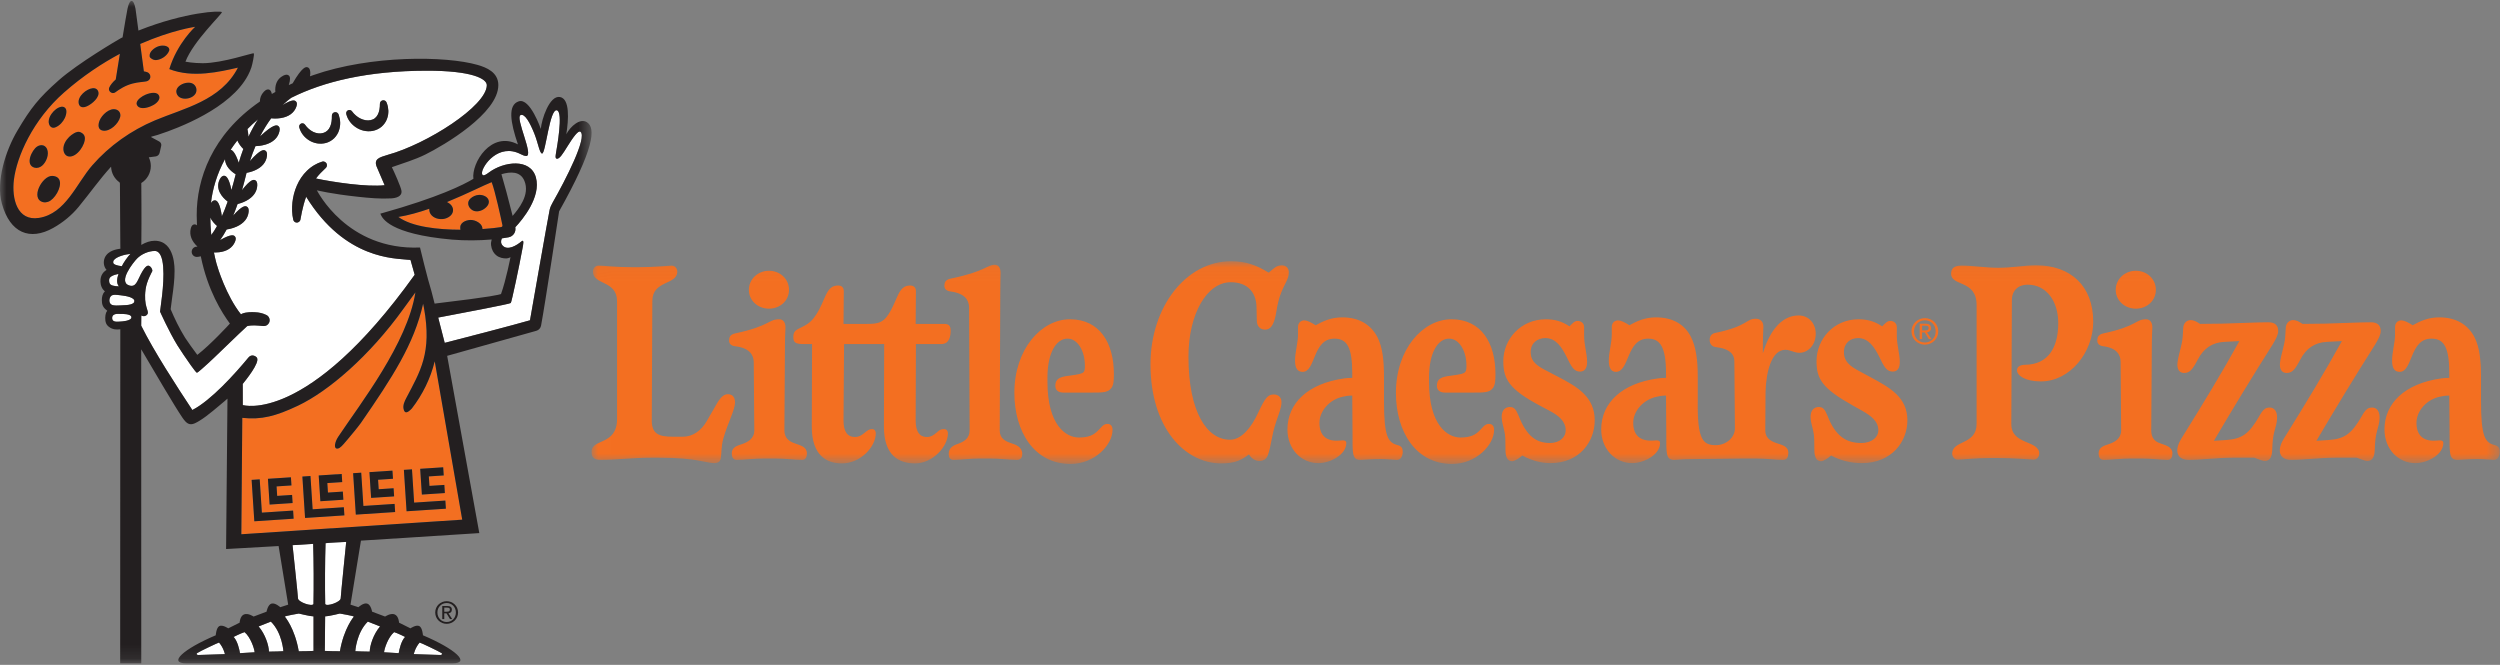
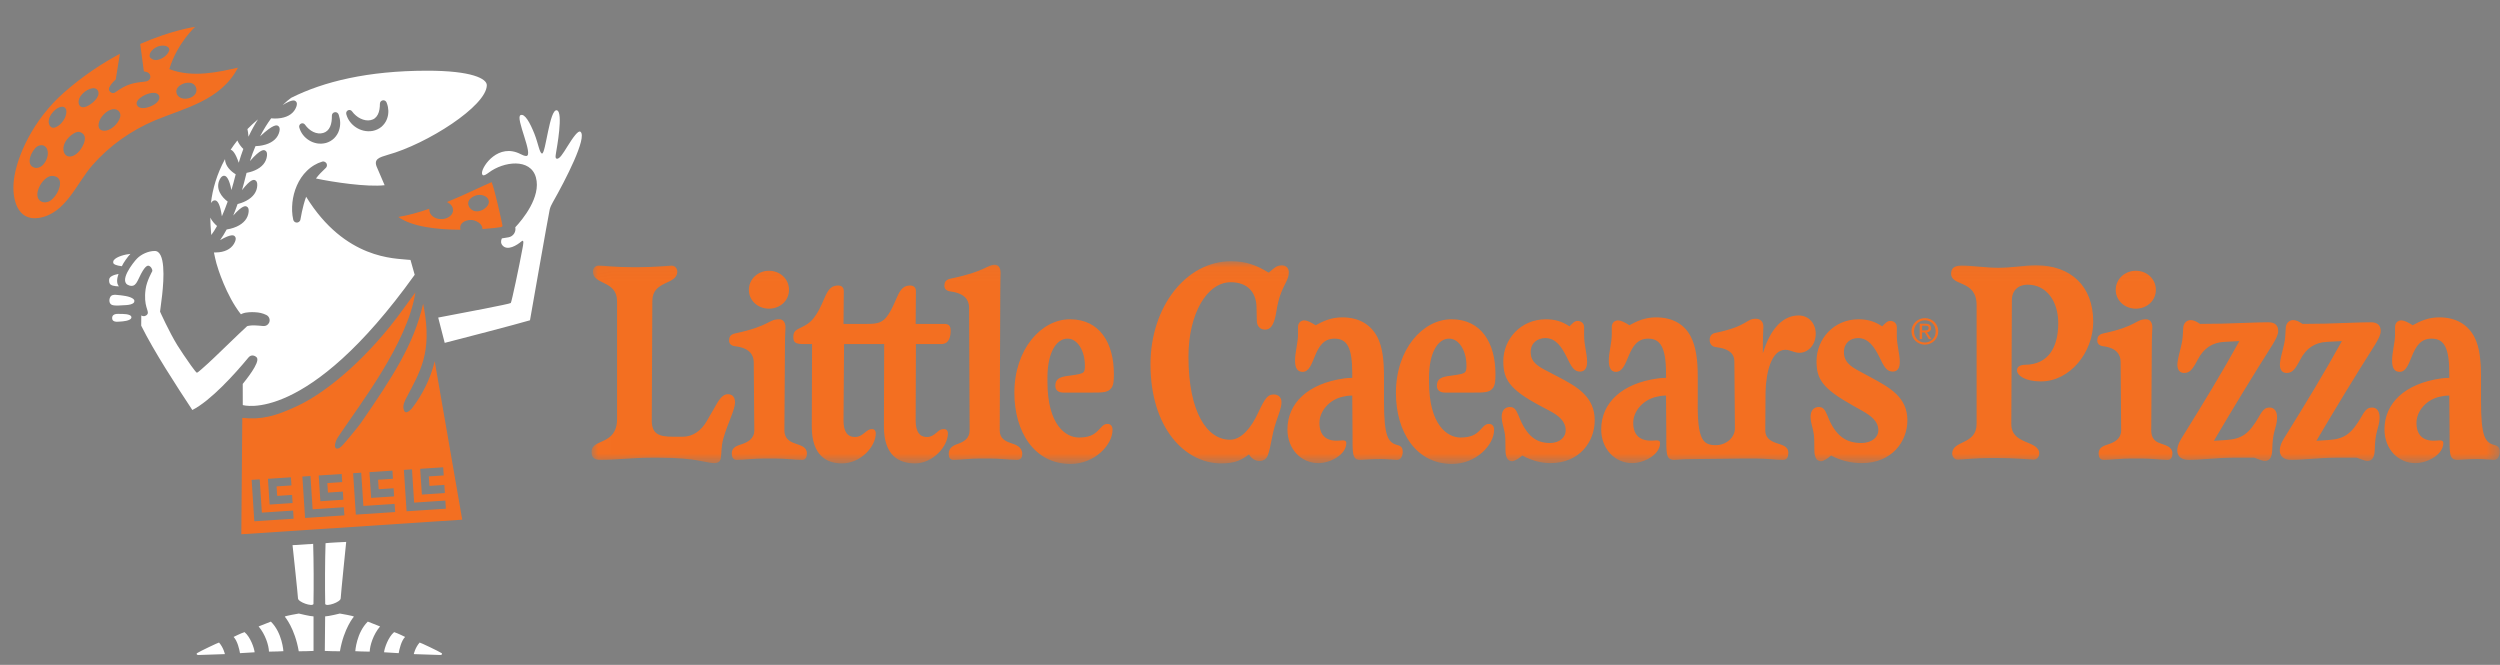
<svg xmlns="http://www.w3.org/2000/svg" xmlns:xlink="http://www.w3.org/1999/xlink" width="188px" height="50px" viewBox="0 0 188 50" version="1.1">
  <rect x="0" y="0" width="188" height="50" fill="#808080" stroke="none" />
  <title>Group 13</title>
  <desc>Created with Sketch.</desc>
  <defs>
-     <polygon id="path-1" points="1.0102766e-05 0.047 44.486 0.047 44.486 49.862 1.0102766e-05 49.862" />
    <polygon id="path-3" points="0.009 0.036 143.502 0.036 143.502 15.281 0.009 15.281" />
  </defs>
  <g id="Page-1" stroke="none" strokeWidth="1" fill="none" fill-rule="evenodd">
    <g id="Artboard" transform="translate(-322, -40)">
      <g id="Group-13" transform="translate(322, 40)">
        <path d="M17.892,5.087 C16.618,7.573 13.816,8.143 11.647,9.055 C9.868,9.803 8.229,10.958 6.944,12.428 C5.749,13.794 4.943,16.066 2.933,16.386 C1.285,16.648 0.874,14.934 1.045,13.526 C1.256,11.78 2.469,9.016 4.82,6.951 C6.246,5.698 7.689,4.755 9.015,4.047 C8.875,4.906 8.753,5.668 8.704,5.976 C8.473,6.177 8.303,6.393 8.221,6.574 C8.174,6.675 8.181,6.805 8.274,6.901 C8.387,7.017 8.556,7.025 8.647,6.958 C8.982,6.712 9.425,6.423 9.977,6.28 C10.402,6.171 10.85,6.156 11.009,6.118 C11.166,6.081 11.287,5.973 11.305,5.81 C11.321,5.655 11.245,5.492 11.067,5.428 C11,5.403 10.915,5.382 10.819,5.366 L10.544,3.306 C12.948,2.253 14.677,2.016 14.677,2.016 C14.677,2.016 13.332,3.234 12.732,5.195 C14.493,5.89 16.546,5.391 17.892,5.087 Z M3.937,13.228 C3.176,13.189 2.234,14.969 3.255,15.206 C3.374,15.233 3.499,15.213 3.615,15.176 C4.095,15.021 4.649,14.104 4.487,13.585 C4.424,13.386 4.256,13.245 3.937,13.228 Z M7.321,6.759 C7.242,6.657 7.102,6.62 6.974,6.633 C6.498,6.683 5.82,7.243 5.918,7.772 C5.937,7.872 5.988,7.971 6.075,8.022 C6.172,8.079 6.293,8.069 6.402,8.042 C6.721,7.962 7.387,7.478 7.409,7.037 C7.414,6.941 7.388,6.846 7.321,6.759 Z M3.261,10.939 C3.106,10.886 2.931,10.93 2.793,11.019 C2.389,11.282 1.862,12.396 2.589,12.608 C2.786,12.665 3.005,12.596 3.162,12.464 C3.48,12.197 3.715,11.61 3.538,11.207 C3.534,11.197 3.529,11.187 3.524,11.177 C3.468,11.068 3.375,10.978 3.261,10.939 Z M4.786,8.042 C4.731,8.021 4.669,8.021 4.611,8.03 C4.104,8.102 3.444,8.915 3.731,9.429 C3.784,9.525 3.879,9.6 3.988,9.609 C4.062,9.615 4.135,9.592 4.203,9.561 C4.498,9.431 4.737,9.162 4.875,8.874 C4.935,8.746 5.004,8.537 4.993,8.358 C4.985,8.218 4.929,8.097 4.786,8.042 Z M6.03,9.934 C5.772,9.827 5.368,10.134 5.204,10.296 C4.958,10.539 4.752,10.872 4.768,11.23 C4.778,11.48 4.911,11.731 5.172,11.767 C5.784,11.852 6.441,10.867 6.38,10.336 C6.361,10.173 6.262,10.029 6.03,9.934 Z M7.485,9.072 C7.37,9.365 7.342,9.755 7.732,9.822 C8.274,9.917 8.909,9.3 9.036,8.809 C9.097,8.571 8.999,8.327 8.745,8.24 C8.242,8.076 7.65,8.648 7.485,9.072 Z M12.225,3.431 C11.929,3.43 11.588,3.587 11.363,3.868 C11.248,4.016 11.215,4.229 11.288,4.327 C11.427,4.453 11.58,4.552 11.814,4.509 C12.121,4.461 12.464,4.262 12.657,3.948 C12.905,3.568 12.485,3.414 12.225,3.431 Z M10.74,7.225 C10.507,7.371 10.102,7.67 10.349,7.974 C10.589,8.269 11.191,8.081 11.461,7.934 C11.7,7.83 12.091,7.518 11.967,7.211 C11.937,7.137 11.889,7.083 11.828,7.047 C11.538,6.872 10.965,7.085 10.74,7.225 Z M14.46,6.273 C13.983,6.058 12.992,6.509 13.327,7.128 C13.416,7.293 13.587,7.379 13.765,7.409 C14.084,7.462 14.501,7.346 14.687,7.064 C14.82,6.864 14.796,6.605 14.657,6.428 C14.606,6.363 14.54,6.309 14.46,6.273 Z M36.509,14.773 C36.364,14.685 36.182,14.648 36.021,14.656 C35.78,14.667 35.547,14.772 35.371,14.937 C35.093,15.196 35.195,15.571 35.482,15.778 C35.725,15.954 36.055,15.907 36.305,15.774 C36.548,15.644 36.847,15.357 36.743,15.052 C36.702,14.93 36.616,14.838 36.509,14.773 Z M36.281,17.224 C36.286,17.083 36.223,16.947 36.121,16.843 C35.958,16.675 35.704,16.568 35.502,16.545 C35.173,16.509 34.654,16.667 34.613,17.054 C34.606,17.127 34.611,17.202 34.624,17.277 C32.915,17.27 30.973,17.061 29.958,16.314 C30.698,16.197 31.496,15.971 32.283,15.698 C32.273,15.834 32.303,15.973 32.379,16.092 C32.585,16.412 33.03,16.525 33.384,16.461 C33.666,16.409 33.987,16.222 34.057,15.923 C34.096,15.756 34.053,15.585 33.948,15.452 C33.863,15.343 33.742,15.256 33.615,15.193 C35.142,14.569 36.457,13.897 36.974,13.698 C37.235,14.386 37.678,16.419 37.782,16.934 C37.803,17.034 37.73,17.069 37.685,17.076 C37.418,17.122 36.914,17.182 36.281,17.224 Z M23.51,38.299 L23.347,35.796 L22.738,35.837 L22.941,38.95 L25.898,38.756 L25.858,38.145 L23.51,38.299 Z M22.004,37.829 L21.965,37.218 L20.844,37.292 L20.798,36.578 L21.918,36.504 L21.878,35.893 L20.149,36.006 L20.275,37.943 L22.004,37.829 Z M19.693,38.549 L19.53,36.047 L18.922,36.087 L19.125,39.201 L22.081,39.007 L22.042,38.395 L19.693,38.549 Z M25.821,37.579 L25.782,36.967 L24.661,37.041 L24.615,36.328 L25.735,36.254 L25.695,35.642 L23.966,35.756 L24.092,37.693 L25.821,37.579 Z M31.725,37.191 L33.455,37.078 L33.415,36.466 L32.294,36.54 L32.247,35.826 L33.368,35.753 L33.329,35.14 L31.599,35.254 L31.725,37.191 Z M30.981,35.295 L30.372,35.335 L30.574,38.449 L33.531,38.255 L33.491,37.643 L31.143,37.797 L30.981,35.295 Z M27.327,38.048 L27.164,35.546 L26.555,35.586 L26.757,38.699 L29.715,38.506 L29.674,37.894 L27.327,38.048 Z M29.638,37.329 L29.598,36.717 L28.478,36.79 L28.431,36.077 L29.551,36.003 L29.512,35.391 L27.783,35.505 L27.908,37.442 L29.638,37.329 Z M18.148,40.176 L18.22,31.424 C19.656,31.579 20.738,31.299 22.407,30.508 C24.709,29.417 27.784,26.774 30.333,23.228 L31.239,21.988 C30.635,25.823 27.111,30.334 25.459,32.808 C25.342,32.983 25.236,33.186 25.2,33.396 C25.183,33.498 25.17,33.676 25.289,33.724 C25.371,33.757 25.476,33.718 25.545,33.673 C25.654,33.601 25.744,33.501 25.831,33.404 C25.94,33.282 26.047,33.159 26.151,33.033 C26.492,32.616 26.829,32.228 27.147,31.794 C29.508,28.373 31.143,25.871 31.819,22.838 C31.84,22.941 31.86,23.045 31.88,23.147 C32.497,26.547 31.599,27.928 30.555,29.927 C30.422,30.18 30.286,30.474 30.349,30.753 C30.432,31.128 30.639,31.064 30.969,30.72 C31.78,29.672 32.373,28.463 32.691,27.17 L34.759,39.079 L18.148,40.176 Z" id="Fill-1" fill="#F36F21" />
        <path d="M26.055,8.633 C26.159,9.007 26.417,9.344 26.763,9.574 C27.108,9.804 27.556,9.93 28.027,9.844 C28.261,9.8 28.493,9.693 28.685,9.537 C28.872,9.373 29.018,9.171 29.096,8.958 C29.117,8.905 29.136,8.852 29.148,8.799 C29.162,8.746 29.178,8.693 29.183,8.641 C29.2,8.536 29.204,8.433 29.205,8.332 C29.196,8.131 29.161,7.942 29.092,7.766 L29.068,7.704 C29.03,7.608 28.936,7.54 28.827,7.54 C28.684,7.54 28.569,7.657 28.569,7.8 C28.569,8.1 28.528,8.393 28.41,8.617 C28.35,8.728 28.278,8.823 28.186,8.894 C28.095,8.965 27.986,9.009 27.868,9.035 C27.63,9.09 27.354,9.034 27.108,8.915 C26.984,8.856 26.867,8.777 26.761,8.685 C26.653,8.595 26.555,8.489 26.471,8.372 C26.414,8.291 26.309,8.251 26.208,8.279 C26.08,8.316 26.004,8.45 26.04,8.579 L26.055,8.633 Z M14.464,30.833 C13.287,29.049 11.584,26.438 10.619,24.492 L10.619,24.412 L10.625,23.721 C10.64,23.729 10.654,23.735 10.666,23.742 C10.82,23.818 11.009,23.763 11.095,23.611 C11.229,23.37 10.773,23.036 10.95,21.743 C11.037,21.11 11.44,20.425 11.451,20.393 C11.463,20.355 11.455,20.314 11.443,20.276 C11.424,20.217 11.397,20.163 11.361,20.113 C11.337,20.079 11.304,20.053 11.271,20.028 C11.151,19.936 10.973,19.902 10.604,20.597 C10.315,21.143 10.224,21.624 9.718,21.468 C8.849,21.2 10.024,19.733 10.305,19.443 C10.62,19.118 11.159,18.874 11.636,18.873 C12.451,18.871 12.33,20.957 12.195,22.171 C12.165,22.38 12.036,23.432 12.036,23.435 C12.036,23.435 12.706,24.932 13.333,25.957 C13.525,26.27 14.011,26.994 14.37,27.495 C14.596,27.809 14.775,28.035 14.807,28.028 C14.914,28.008 15.418,27.517 15.617,27.352 C15.871,27.141 18.094,24.963 18.584,24.527 C18.611,24.513 18.659,24.51 18.687,24.502 C18.73,24.494 18.778,24.486 18.829,24.481 C18.929,24.469 19.037,24.466 19.146,24.469 C19.363,24.475 19.559,24.498 19.759,24.514 L19.808,24.518 C19.981,24.532 20.152,24.441 20.233,24.275 C20.339,24.058 20.25,23.796 20.034,23.689 C19.744,23.546 19.478,23.495 19.182,23.48 C19.034,23.474 18.888,23.466 18.732,23.481 C18.654,23.487 18.563,23.494 18.481,23.51 C18.384,23.532 18.308,23.544 18.22,23.584 C18.183,23.6 18.15,23.618 18.117,23.635 C17.006,22.228 16.363,20.133 16.277,19.811 C16.205,19.537 16.142,19.262 16.087,18.984 C16.115,18.985 16.143,18.986 16.173,18.986 C16.267,18.986 16.369,18.981 16.474,18.97 C17.066,18.902 17.479,18.631 17.67,18.187 C17.756,17.986 17.746,17.841 17.64,17.753 C17.575,17.701 17.406,17.564 16.55,18.058 C16.711,17.834 16.877,17.569 17.045,17.257 C17.147,17.243 17.464,17.19 17.795,17.041 C18.338,16.796 18.65,16.411 18.698,15.93 C18.719,15.712 18.665,15.576 18.537,15.526 C18.458,15.495 18.247,15.412 17.538,16.209 C17.648,15.945 17.758,15.657 17.866,15.345 C18.009,15.31 18.26,15.237 18.516,15.1 C19.043,14.822 19.33,14.419 19.346,13.935 C19.354,13.716 19.292,13.584 19.162,13.542 C19.079,13.516 18.862,13.447 18.198,14.3 C18.302,13.939 18.405,13.553 18.506,13.138 C18.517,13.091 18.529,13.046 18.541,13 C18.69,12.972 18.921,12.918 19.16,12.814 C19.707,12.576 20.024,12.196 20.077,11.716 C20.101,11.498 20.05,11.361 19.923,11.31 C19.839,11.275 19.611,11.183 18.793,12.115 C18.923,11.711 19.064,11.336 19.212,10.99 C19.321,10.988 19.637,10.973 19.978,10.869 C20.547,10.695 20.905,10.354 21.013,9.883 C21.061,9.668 21.025,9.527 20.905,9.462 C20.821,9.415 20.589,9.288 19.554,10.261 C19.827,9.727 20.113,9.277 20.391,8.899 C20.455,8.906 20.554,8.913 20.676,8.913 C20.807,8.913 20.962,8.905 21.126,8.878 C21.713,8.781 22.113,8.49 22.281,8.037 C22.357,7.831 22.34,7.686 22.23,7.605 C22.165,7.557 22,7.437 21.251,7.904 C21.52,7.642 21.747,7.464 21.902,7.353 C24.344,6.131 27.655,5.326 32.07,5.317 C35.525,5.31 36.608,5.931 36.608,6.404 C36.608,7.962 32.103,10.835 29.159,11.644 C28.54,11.835 28.044,11.948 28.364,12.622 L28.924,13.928 C27.611,14.08 25.04,13.696 23.76,13.422 C23.967,13.143 24.214,12.897 24.487,12.64 L24.499,12.629 C24.573,12.558 24.606,12.449 24.575,12.344 C24.531,12.196 24.375,12.111 24.227,12.155 C24.016,12.218 23.811,12.308 23.619,12.425 C23.522,12.482 23.433,12.55 23.34,12.616 C23.254,12.688 23.163,12.758 23.085,12.839 C22.758,13.154 22.503,13.542 22.325,13.952 C22.145,14.361 22.036,14.793 21.989,15.226 C21.966,15.442 21.96,15.659 21.967,15.875 C21.978,16.093 21.999,16.299 22.053,16.527 C22.078,16.629 22.16,16.713 22.27,16.734 C22.419,16.762 22.563,16.664 22.592,16.514 L22.597,16.486 C22.631,16.312 22.664,16.114 22.704,15.931 C22.742,15.744 22.788,15.561 22.836,15.381 C22.891,15.181 22.952,14.985 23.021,14.795 C25.96,19.56 29.775,19.415 30.639,19.529 C30.648,19.53 30.766,19.538 30.869,19.547 L31.185,20.664 C23.088,31.965 18.257,30.46 18.257,30.46 L18.254,28.871 C18.453,28.621 19.552,27.284 19.325,26.907 C19.252,26.786 18.923,26.593 18.684,26.884 C17.645,28.146 15.835,30.136 14.464,30.833 Z M22.522,9.638 C22.632,10.002 22.889,10.336 23.243,10.553 C23.418,10.666 23.621,10.741 23.838,10.782 C24.055,10.819 24.288,10.809 24.516,10.75 C24.743,10.686 24.959,10.561 25.129,10.396 C25.295,10.226 25.422,10.028 25.488,9.822 C25.63,9.411 25.598,9.01 25.481,8.665 L25.462,8.609 C25.426,8.505 25.327,8.431 25.211,8.434 C25.068,8.436 24.954,8.555 24.957,8.7 C24.963,8.997 24.93,9.289 24.824,9.528 C24.718,9.766 24.536,9.937 24.303,9.998 C24.075,10.069 23.8,10.037 23.558,9.919 C23.436,9.861 23.322,9.783 23.218,9.69 C23.113,9.6 23.019,9.494 22.937,9.376 C22.879,9.292 22.771,9.25 22.668,9.282 C22.54,9.321 22.467,9.457 22.506,9.586 L22.522,9.638 Z M41.571,15.212 C41.473,15.385 41.379,15.572 41.335,15.768 C41.238,16.191 39.855,24.085 39.855,24.085 C39.855,24.085 38.573,24.465 33.442,25.784 L32.953,23.881 C34.735,23.542 38.338,22.864 38.412,22.786 C38.474,22.719 39.052,19.994 39.292,18.678 C39.335,18.438 39.447,17.952 39.211,18.154 C38.866,18.449 38.166,18.88 37.792,18.461 C37.646,18.298 37.659,18.098 37.74,17.926 C37.913,17.901 38.083,17.872 38.236,17.846 C38.593,17.783 38.821,17.444 38.75,17.089 C39.279,16.531 40.71,14.81 40.3,13.341 C39.891,11.879 37.884,12.13 36.753,12.981 C36.364,13.273 36.306,13.18 36.271,13.131 C36.244,13.093 36.245,13.022 36.247,12.978 C36.274,12.469 37.486,10.728 39.156,11.592 C39.269,11.651 39.443,11.731 39.571,11.73 C40.166,11.728 38.722,8.844 39.145,8.657 C39.467,8.514 39.86,9.243 40.185,10.054 C40.469,10.764 40.582,11.557 40.769,11.544 C41.038,11.525 41.33,8.172 41.875,8.294 C42.382,8.408 41.863,11.176 41.816,11.476 C41.768,11.777 41.752,11.892 41.854,11.929 C42.061,12.003 42.343,11.536 42.654,11.034 C43.111,10.298 43.489,9.778 43.653,9.909 C44.175,10.33 42.529,13.529 41.571,15.212 Z M24.481,40.848 C24.846,40.806 25.649,40.77 26.034,40.752 C26.034,40.752 25.62,44.81 25.62,44.996 C25.62,45.276 24.545,45.646 24.456,45.421 C24.431,44.114 24.438,42.155 24.481,40.848 Z M26.611,46.372 C26.611,46.372 25.862,47.232 25.563,48.975 C25.375,48.975 24.689,48.972 24.426,48.949 L24.451,46.352 C24.693,46.352 25.557,46.138 25.557,46.138 C25.557,46.138 26.624,46.32 26.611,46.372 Z M27.659,46.744 L28.582,47.108 C28.074,47.701 27.817,48.533 27.802,49.003 C27.507,49.01 26.718,48.969 26.718,48.969 C26.718,48.969 26.802,47.587 27.659,46.744 Z M29.637,47.535 C29.901,47.614 30.462,47.896 30.462,47.896 C30.168,48.204 30.033,48.823 29.982,49.118 L28.881,49.051 C28.907,48.75 29.192,47.911 29.637,47.535 Z M23.573,45.421 C23.484,45.646 22.409,45.276 22.409,44.996 C22.409,44.816 22.021,41.198 21.999,40.996 L23.55,40.899 C23.592,42.206 23.598,44.12 23.573,45.421 Z M23.578,48.949 C23.315,48.972 22.653,48.975 22.466,48.975 C22.167,47.232 21.418,46.372 21.418,46.372 C21.405,46.32 22.472,46.138 22.472,46.138 C22.472,46.138 23.336,46.352 23.578,46.352 L23.578,48.949 Z M20.227,49.003 C20.212,48.534 19.955,47.702 19.447,47.108 L20.37,46.745 C21.227,47.587 21.311,48.969 21.311,48.969 C21.311,48.969 20.522,49.01 20.227,49.003 Z M18.048,49.118 C17.996,48.823 17.861,48.205 17.567,47.897 C17.567,47.897 18.128,47.614 18.391,47.535 C18.837,47.911 19.122,48.751 19.148,49.052 L18.048,49.118 Z M10.106,22.63 C10.103,22.574 10.09,22.542 10.035,22.489 C9.98,22.438 9.889,22.388 9.788,22.351 C9.686,22.313 9.572,22.284 9.454,22.262 C9.395,22.251 9.336,22.242 9.273,22.233 L9.08,22.206 C8.954,22.189 8.83,22.175 8.717,22.171 C8.539,22.165 8.377,22.174 8.288,22.345 C8.186,22.537 8.195,22.841 8.428,22.933 C8.503,22.96 8.612,22.973 8.726,22.976 C8.843,22.98 8.967,22.973 9.096,22.965 L9.297,22.953 C9.366,22.95 9.426,22.948 9.485,22.944 C9.604,22.936 9.718,22.92 9.819,22.892 C9.918,22.865 10.002,22.823 10.046,22.781 C10.088,22.738 10.103,22.704 10.106,22.63 Z M9.101,24.177 C9.101,24.177 8.717,24.216 8.635,24.176 C8.596,24.157 8.434,24.138 8.434,23.913 C8.434,23.688 8.611,23.649 8.648,23.63 C8.728,23.586 9.119,23.61 9.119,23.61 C9.119,23.61 9.883,23.577 9.883,23.862 C9.883,24.147 9.101,24.177 9.101,24.177 Z M8.913,20.597 C8.819,20.616 8.729,20.637 8.643,20.664 C8.483,20.713 8.339,20.787 8.277,20.865 C8.243,20.902 8.228,20.939 8.216,20.984 C8.205,21.028 8.201,21.086 8.208,21.154 C8.214,21.221 8.229,21.276 8.249,21.315 C8.269,21.355 8.291,21.381 8.329,21.407 C8.399,21.462 8.546,21.504 8.708,21.52 C8.784,21.529 8.863,21.533 8.943,21.535 C8.731,21.292 8.805,20.906 8.913,20.597 Z M9.162,20.021 C9.068,20.006 8.72,19.969 8.56,19.841 C8.49,19.785 8.505,19.64 8.554,19.571 C8.758,19.29 9.439,19.123 9.809,19.092 C9.631,19.264 9.268,19.777 9.162,20.021 Z M15.874,17.507 C15.839,17.126 15.82,16.745 15.815,16.364 C15.938,16.617 16.135,16.835 16.322,16.994 C16.172,17.264 16.027,17.486 15.89,17.671 C15.885,17.616 15.879,17.562 15.874,17.507 Z M16.919,11.967 C16.937,12.486 17.352,12.881 17.725,13.106 C17.619,13.533 17.511,13.927 17.403,14.29 C17.242,13.475 17.044,13.249 16.891,13.221 C16.752,13.196 16.63,13.284 16.529,13.483 C16.164,14.196 16.683,14.832 17.122,15.159 C16.975,15.577 16.829,15.944 16.685,16.266 C16.56,15.36 16.363,15.108 16.206,15.072 C16.081,15.043 15.966,15.109 15.863,15.268 C15.981,14.224 16.31,13.087 16.919,11.967 Z M17.849,10.563 C17.957,10.816 18.132,11.039 18.298,11.203 C18.176,11.528 18.061,11.872 17.954,12.239 C17.708,11.516 17.497,11.294 17.344,11.26 C17.499,11.025 17.667,10.793 17.849,10.563 Z M19.401,8.974 C19.158,9.355 18.916,9.788 18.686,10.28 C18.669,10.038 18.641,9.851 18.607,9.706 C18.853,9.456 19.117,9.212 19.401,8.974 Z M31.557,48.319 C31.574,48.299 33.055,49.003 33.206,49.114 C33.289,49.176 33.219,49.26 33.116,49.255 C33.1,49.254 31.116,49.19 31.116,49.19 C31.116,49.19 31.218,48.702 31.557,48.319 Z M14.912,49.256 C14.81,49.26 14.74,49.176 14.823,49.114 C14.974,49.004 16.455,48.299 16.472,48.319 C16.81,48.702 16.912,49.19 16.912,49.19 C16.912,49.19 14.929,49.255 14.912,49.256 Z" id="Fill-3" fill="#FFFFFF" />
        <g id="Group-7" transform="translate(0, 0.022)">
          <mask id="mask-2" fill="white">
            <use xlink:href="#path-1" />
          </mask>
          <g id="Clip-6" />
          <path d="M4.993,8.335 C4.985,8.196 4.929,8.074 4.786,8.02 C4.73,7.999 4.669,7.999 4.611,8.007 C4.104,8.08 3.444,8.893 3.731,9.407 C3.784,9.502 3.88,9.577 3.988,9.587 C4.061,9.593 4.135,9.569 4.203,9.539 C4.498,9.408 4.737,9.14 4.875,8.851 C4.936,8.723 5.004,8.515 4.993,8.335 Z M11.814,4.487 C12.121,4.438 12.464,4.24 12.656,3.926 C12.905,3.546 12.485,3.393 12.225,3.409 C11.929,3.407 11.588,3.565 11.363,3.846 C11.248,3.994 11.215,4.207 11.288,4.304 C11.427,4.43 11.58,4.53 11.814,4.487 Z M8.745,8.218 C8.242,8.054 7.65,8.625 7.485,9.05 C7.37,9.343 7.343,9.733 7.732,9.8 C8.274,9.895 8.909,9.278 9.035,8.787 C9.097,8.549 8.999,8.305 8.745,8.218 Z M6.974,6.611 C6.498,6.661 5.82,7.221 5.918,7.749 C5.937,7.85 5.988,7.949 6.075,8 C6.172,8.057 6.293,8.047 6.402,8.02 C6.721,7.939 7.387,7.456 7.409,7.015 C7.414,6.919 7.388,6.824 7.321,6.736 C7.242,6.634 7.102,6.597 6.974,6.611 Z M6.029,9.911 C5.772,9.805 5.368,10.111 5.204,10.273 C4.958,10.516 4.752,10.85 4.767,11.207 C4.778,11.457 4.911,11.708 5.172,11.745 C5.784,11.83 6.441,10.845 6.38,10.313 C6.361,10.151 6.262,10.007 6.029,9.911 Z M11.967,7.189 C11.937,7.114 11.889,7.061 11.828,7.024 C11.538,6.85 10.965,7.062 10.74,7.203 C10.507,7.349 10.102,7.648 10.349,7.952 C10.589,8.247 11.191,8.059 11.461,7.912 C11.7,7.808 12.091,7.496 11.967,7.189 Z M23.51,38.277 L23.347,35.774 L22.738,35.814 L22.941,38.928 L25.898,38.734 L25.858,38.122 L23.51,38.277 Z M26.055,8.611 C26.16,8.985 26.417,9.322 26.764,9.551 C27.107,9.782 27.556,9.908 28.027,9.822 C28.261,9.778 28.493,9.671 28.686,9.515 C28.872,9.351 29.018,9.149 29.096,8.936 C29.117,8.882 29.136,8.83 29.148,8.777 C29.162,8.723 29.179,8.671 29.184,8.619 C29.201,8.513 29.204,8.41 29.206,8.309 C29.196,8.108 29.161,7.92 29.092,7.743 L29.068,7.682 C29.03,7.586 28.936,7.518 28.827,7.518 C28.684,7.518 28.568,7.635 28.568,7.778 C28.569,8.078 28.528,8.371 28.41,8.594 C28.35,8.705 28.278,8.801 28.186,8.872 C28.096,8.942 27.986,8.987 27.867,9.012 C27.63,9.067 27.354,9.012 27.108,8.893 C26.984,8.833 26.867,8.754 26.761,8.662 C26.652,8.572 26.555,8.467 26.471,8.349 C26.413,8.269 26.309,8.228 26.209,8.257 C26.08,8.293 26.004,8.428 26.04,8.557 L26.055,8.611 Z M22.522,9.615 C22.632,9.98 22.889,10.313 23.243,10.531 C23.419,10.644 23.621,10.719 23.838,10.759 C24.055,10.797 24.288,10.787 24.516,10.728 C24.743,10.664 24.959,10.539 25.129,10.374 C25.295,10.204 25.421,10.006 25.488,9.8 C25.63,9.389 25.598,8.988 25.481,8.643 L25.462,8.587 C25.426,8.483 25.327,8.409 25.212,8.411 C25.068,8.414 24.955,8.533 24.957,8.677 C24.963,8.974 24.931,9.267 24.824,9.505 C24.719,9.744 24.536,9.914 24.304,9.976 C24.075,10.047 23.8,10.014 23.558,9.897 C23.436,9.838 23.322,9.76 23.218,9.668 C23.113,9.578 23.019,9.472 22.938,9.354 C22.88,9.27 22.771,9.228 22.668,9.259 C22.54,9.299 22.468,9.434 22.506,9.564 L22.522,9.615 Z M22.004,37.807 L21.965,37.196 L20.844,37.269 L20.798,36.556 L21.918,36.482 L21.878,35.87 L20.149,35.984 L20.275,37.921 L22.004,37.807 Z M25.821,37.557 L25.782,36.945 L24.661,37.019 L24.615,36.305 L25.735,36.231 L25.695,35.62 L23.966,35.733 L24.092,37.671 L25.821,37.557 Z M19.693,38.528 L19.53,36.025 L18.922,36.065 L19.125,39.179 L22.081,38.984 L22.042,38.373 L19.693,38.528 Z M3.937,13.206 C3.175,13.167 2.234,14.947 3.255,15.183 C3.374,15.211 3.499,15.191 3.615,15.153 C4.095,14.998 4.649,14.082 4.486,13.563 C4.424,13.363 4.256,13.222 3.937,13.206 Z M31.725,37.169 L33.454,37.055 L33.415,36.444 L32.294,36.517 L32.247,35.804 L33.368,35.73 L33.329,35.118 L31.599,35.232 L31.725,37.169 Z M36.509,14.751 C36.364,14.663 36.181,14.626 36.021,14.633 C35.78,14.645 35.547,14.75 35.371,14.914 C35.093,15.174 35.195,15.549 35.482,15.756 C35.725,15.931 36.055,15.885 36.305,15.752 C36.548,15.622 36.847,15.335 36.743,15.03 C36.702,14.907 36.616,14.816 36.509,14.751 Z M41.571,15.19 C41.473,15.362 41.379,15.55 41.335,15.745 C41.238,16.168 39.855,24.063 39.855,24.063 C39.855,24.063 38.573,24.443 33.442,25.761 L32.953,23.859 C34.735,23.52 38.339,22.841 38.412,22.763 C38.474,22.697 39.052,19.972 39.292,18.656 C39.336,18.416 39.447,17.93 39.211,18.132 C38.867,18.427 38.166,18.858 37.792,18.439 C37.646,18.276 37.659,18.075 37.74,17.904 C37.913,17.878 38.083,17.85 38.237,17.824 C38.593,17.761 38.821,17.421 38.75,17.067 C39.28,16.509 40.71,14.788 40.299,13.319 C39.891,11.857 37.884,12.108 36.753,12.958 C36.364,13.251 36.307,13.158 36.272,13.109 C36.244,13.071 36.245,13 36.248,12.955 C36.274,12.447 37.487,10.706 39.156,11.57 C39.269,11.629 39.443,11.708 39.572,11.708 C40.166,11.706 38.722,8.822 39.145,8.634 C39.467,8.492 39.861,9.221 40.186,10.032 C40.47,10.741 40.582,11.535 40.77,11.522 C41.038,11.503 41.331,8.15 41.875,8.272 C42.382,8.386 41.863,11.154 41.816,11.454 C41.768,11.754 41.752,11.869 41.854,11.907 C42.061,11.981 42.342,11.513 42.654,11.012 C43.111,10.275 43.489,9.755 43.653,9.887 C44.175,10.308 42.529,13.506 41.571,15.19 Z M34.759,39.057 L18.148,40.154 L18.22,31.401 C19.656,31.557 20.738,31.277 22.407,30.486 C24.709,29.395 27.784,26.752 30.333,23.206 L31.239,21.965 C30.635,25.801 27.111,30.311 25.459,32.785 C25.342,32.961 25.236,33.163 25.201,33.373 C25.183,33.476 25.17,33.653 25.289,33.702 C25.371,33.735 25.476,33.696 25.545,33.65 C25.654,33.578 25.744,33.479 25.831,33.381 C25.94,33.26 26.048,33.136 26.151,33.01 C26.493,32.594 26.829,32.207 27.147,31.772 C29.509,28.35 31.143,25.848 31.819,22.816 C31.839,22.919 31.86,23.022 31.88,23.124 C32.498,26.525 31.598,27.906 30.555,29.904 C30.422,30.157 30.286,30.451 30.349,30.731 C30.432,31.106 30.64,31.041 30.969,30.698 C31.78,29.65 32.373,28.441 32.691,27.148 L34.759,39.057 Z M24.481,40.825 C24.846,40.783 25.649,40.747 26.035,40.73 C26.035,40.73 25.62,44.788 25.62,44.974 C25.62,45.254 24.545,45.623 24.456,45.398 C24.43,44.091 24.438,42.133 24.481,40.825 Z M26.611,46.349 C26.611,46.349 25.862,47.209 25.563,48.952 C25.376,48.952 24.69,48.95 24.427,48.926 L24.451,46.329 C24.693,46.329 25.558,46.116 25.558,46.116 C25.558,46.116 26.623,46.298 26.611,46.349 Z M27.659,46.722 L28.582,47.085 C28.074,47.679 27.817,48.511 27.802,48.98 C27.508,48.987 26.718,48.946 26.718,48.946 C26.718,48.946 26.802,47.564 27.659,46.722 Z M29.638,47.513 C29.901,47.591 30.462,47.874 30.462,47.874 C30.168,48.182 30.033,48.8 29.982,49.096 L28.881,49.029 C28.907,48.728 29.191,47.889 29.638,47.513 Z M23.573,45.399 C23.484,45.623 22.409,45.254 22.409,44.974 C22.409,44.793 22.021,41.176 21.999,40.974 L23.55,40.876 C23.592,42.183 23.599,44.098 23.573,45.399 Z M23.578,48.926 C23.315,48.95 22.653,48.953 22.466,48.953 C22.167,47.209 21.419,46.349 21.419,46.349 C21.405,46.298 22.471,46.116 22.471,46.116 C22.471,46.116 23.336,46.329 23.578,46.33 L23.578,48.926 Z M20.227,48.98 C20.211,48.512 19.955,47.68 19.447,47.086 L20.37,46.722 C21.227,47.564 21.31,48.947 21.31,48.947 C21.31,48.947 20.522,48.988 20.227,48.98 Z M18.047,49.096 C17.996,48.801 17.861,48.183 17.567,47.874 C17.567,47.874 18.128,47.592 18.391,47.513 C18.838,47.889 19.122,48.728 19.149,49.029 L18.047,49.096 Z M14.464,30.811 C13.287,29.026 11.584,26.415 10.619,24.47 L10.619,24.389 L10.626,23.699 C10.64,23.706 10.655,23.713 10.667,23.72 C10.82,23.796 11.009,23.741 11.094,23.588 C11.23,23.348 10.773,23.014 10.95,21.721 C11.037,21.088 11.44,20.403 11.451,20.371 C11.464,20.333 11.456,20.291 11.443,20.253 C11.424,20.195 11.397,20.14 11.361,20.091 C11.337,20.057 11.305,20.03 11.271,20.005 C11.151,19.914 10.973,19.879 10.604,20.574 C10.314,21.121 10.224,21.601 9.718,21.445 C8.848,21.177 10.024,19.711 10.305,19.421 C10.62,19.096 11.159,18.852 11.636,18.85 C12.451,18.848 12.33,20.934 12.195,22.149 C12.166,22.358 12.036,23.41 12.037,23.412 C12.037,23.412 12.706,24.91 13.333,25.935 C13.525,26.248 14.011,26.972 14.37,27.473 C14.595,27.787 14.774,28.013 14.807,28.006 C14.914,27.986 15.418,27.495 15.617,27.329 C15.871,27.119 18.093,24.941 18.584,24.504 C18.611,24.49 18.659,24.488 18.687,24.48 C18.73,24.471 18.778,24.463 18.829,24.458 C18.929,24.447 19.037,24.444 19.146,24.447 C19.363,24.453 19.559,24.476 19.758,24.492 L19.808,24.496 C19.981,24.509 20.152,24.418 20.233,24.253 C20.339,24.036 20.25,23.774 20.034,23.667 C19.744,23.524 19.478,23.472 19.182,23.458 C19.034,23.452 18.887,23.443 18.732,23.458 C18.654,23.465 18.564,23.472 18.481,23.488 C18.383,23.509 18.308,23.522 18.22,23.562 C18.184,23.578 18.15,23.596 18.117,23.613 C17.007,22.206 16.364,20.111 16.278,19.788 C16.205,19.515 16.142,19.24 16.087,18.962 C16.115,18.963 16.143,18.964 16.173,18.964 C16.267,18.964 16.369,18.959 16.474,18.947 C17.066,18.88 17.479,18.609 17.67,18.164 C17.756,17.964 17.746,17.818 17.64,17.731 C17.575,17.678 17.406,17.542 16.55,18.036 C16.712,17.811 16.877,17.547 17.045,17.235 C17.147,17.221 17.465,17.167 17.795,17.018 C18.338,16.773 18.65,16.389 18.698,15.907 C18.719,15.689 18.665,15.554 18.538,15.503 C18.458,15.472 18.247,15.39 17.538,16.187 C17.648,15.922 17.758,15.635 17.866,15.323 C18.009,15.288 18.26,15.214 18.516,15.078 C19.043,14.799 19.33,14.396 19.347,13.913 C19.354,13.694 19.292,13.561 19.162,13.52 C19.079,13.494 18.862,13.424 18.198,14.278 C18.302,13.917 18.405,13.531 18.506,13.116 C18.517,13.069 18.529,13.024 18.54,12.978 C18.69,12.95 18.921,12.896 19.16,12.792 C19.707,12.554 20.023,12.174 20.077,11.694 C20.102,11.476 20.05,11.339 19.923,11.288 C19.84,11.253 19.611,11.161 18.793,12.093 C18.923,11.688 19.064,11.314 19.212,10.967 C19.321,10.966 19.637,10.951 19.978,10.847 C20.547,10.673 20.905,10.332 21.012,9.86 C21.061,9.646 21.025,9.505 20.905,9.439 C20.821,9.393 20.588,9.265 19.554,10.238 C19.827,9.705 20.113,9.254 20.391,8.877 C20.455,8.884 20.554,8.891 20.676,8.891 C20.807,8.891 20.962,8.882 21.125,8.856 C21.713,8.758 22.113,8.468 22.281,8.014 C22.357,7.809 22.34,7.664 22.23,7.582 C22.165,7.535 22,7.415 21.251,7.881 C21.52,7.62 21.747,7.441 21.902,7.331 C24.344,6.108 27.655,5.304 32.07,5.295 C35.525,5.288 36.608,5.909 36.608,6.381 C36.608,7.94 32.103,10.813 29.159,11.622 C28.54,11.813 28.045,11.925 28.364,12.599 L28.924,13.906 C27.611,14.058 25.041,13.674 23.76,13.399 C23.966,13.121 24.214,12.875 24.488,12.618 L24.499,12.607 C24.574,12.536 24.606,12.427 24.575,12.322 C24.531,12.173 24.375,12.088 24.228,12.132 C24.016,12.196 23.811,12.286 23.619,12.403 C23.522,12.459 23.433,12.528 23.34,12.593 C23.254,12.666 23.164,12.736 23.085,12.817 C22.757,13.132 22.503,13.52 22.325,13.929 C22.145,14.339 22.036,14.771 21.989,15.203 C21.966,15.419 21.96,15.637 21.967,15.852 C21.978,16.071 21.999,16.277 22.054,16.504 C22.078,16.607 22.16,16.69 22.269,16.712 C22.419,16.74 22.564,16.642 22.592,16.492 L22.597,16.464 C22.631,16.289 22.664,16.092 22.704,15.908 C22.742,15.722 22.788,15.538 22.836,15.359 C22.891,15.159 22.952,14.963 23.022,14.772 C25.96,19.537 29.775,19.393 30.639,19.507 C30.648,19.508 30.766,19.515 30.869,19.524 L31.185,20.641 C23.088,31.942 18.257,30.438 18.257,30.438 L18.254,28.849 C18.453,28.599 19.551,27.262 19.325,26.885 C19.252,26.764 18.923,26.571 18.684,26.861 C17.645,28.124 15.835,30.114 14.464,30.811 Z M10.046,22.759 C10.003,22.801 9.919,22.843 9.819,22.87 C9.718,22.898 9.604,22.914 9.486,22.922 C9.426,22.926 9.367,22.928 9.298,22.931 L9.096,22.943 C8.968,22.951 8.843,22.957 8.727,22.954 C8.612,22.951 8.503,22.938 8.429,22.91 C8.196,22.818 8.186,22.514 8.287,22.322 C8.377,22.152 8.539,22.142 8.717,22.149 C8.83,22.152 8.954,22.167 9.08,22.184 L9.273,22.211 C9.336,22.219 9.395,22.228 9.454,22.24 C9.572,22.262 9.686,22.29 9.788,22.328 C9.89,22.366 9.981,22.416 10.035,22.466 C10.09,22.519 10.103,22.552 10.106,22.607 C10.102,22.682 10.088,22.716 10.046,22.759 Z M9.101,24.155 C9.101,24.155 8.717,24.193 8.635,24.153 C8.596,24.134 8.434,24.116 8.434,23.891 C8.434,23.665 8.611,23.627 8.648,23.607 C8.727,23.564 9.119,23.587 9.119,23.587 C9.119,23.587 9.883,23.555 9.883,23.84 C9.883,24.124 9.101,24.155 9.101,24.155 Z M8.217,20.962 C8.228,20.916 8.243,20.88 8.277,20.843 C8.339,20.765 8.483,20.691 8.643,20.642 C8.729,20.615 8.819,20.593 8.913,20.574 C8.805,20.884 8.732,21.269 8.944,21.513 C8.863,21.511 8.784,21.506 8.708,21.498 C8.546,21.481 8.399,21.439 8.328,21.385 C8.291,21.359 8.269,21.333 8.249,21.293 C8.229,21.254 8.214,21.198 8.209,21.131 C8.201,21.064 8.205,21.006 8.217,20.962 Z M8.554,19.549 C8.758,19.268 9.439,19.101 9.809,19.069 C9.631,19.241 9.268,19.755 9.161,19.999 C9.068,19.984 8.72,19.947 8.56,19.819 C8.49,19.763 8.505,19.617 8.554,19.549 Z M6.944,12.405 C5.749,13.771 4.943,16.044 2.933,16.364 C1.285,16.626 0.874,14.912 1.045,13.504 C1.256,11.758 2.469,8.994 4.82,6.929 C6.246,5.675 7.689,4.732 9.015,4.024 C8.875,4.883 8.753,5.646 8.704,5.953 C8.473,6.155 8.303,6.371 8.22,6.552 C8.174,6.653 8.182,6.783 8.274,6.878 C8.386,6.994 8.556,7.003 8.647,6.936 C8.982,6.689 9.425,6.401 9.977,6.259 C10.402,6.149 10.85,6.134 11.009,6.096 C11.166,6.059 11.287,5.951 11.305,5.788 C11.321,5.634 11.245,5.47 11.067,5.405 C11,5.381 10.915,5.359 10.819,5.344 L10.544,3.283 C12.948,2.231 14.677,1.994 14.677,1.994 C14.677,1.994 13.332,3.212 12.732,5.174 C14.493,5.868 16.546,5.368 17.892,5.064 C16.618,7.551 13.816,8.12 11.648,9.032 C9.868,9.781 8.229,10.935 6.944,12.405 Z M15.874,17.485 C15.839,17.104 15.82,16.723 15.815,16.341 C15.938,16.595 16.135,16.813 16.322,16.971 C16.172,17.242 16.028,17.464 15.89,17.649 C15.885,17.594 15.879,17.539 15.874,17.485 Z M16.919,11.945 C16.937,12.464 17.353,12.859 17.725,13.083 C17.619,13.511 17.512,13.905 17.402,14.268 C17.242,13.452 17.044,13.226 16.891,13.199 C16.752,13.173 16.63,13.261 16.528,13.46 C16.165,14.174 16.683,14.809 17.122,15.136 C16.976,15.555 16.829,15.922 16.685,16.243 C16.56,15.338 16.364,15.086 16.206,15.049 C16.081,15.021 15.966,15.087 15.863,15.245 C15.98,14.201 16.31,13.065 16.919,11.945 Z M17.849,10.54 C17.958,10.794 18.131,11.016 18.299,11.181 C18.176,11.505 18.061,11.85 17.954,12.216 C17.708,11.494 17.497,11.272 17.344,11.237 C17.499,11.003 17.667,10.77 17.849,10.54 Z M19.401,8.952 C19.157,9.333 18.916,9.766 18.686,10.257 C18.669,10.016 18.641,9.829 18.607,9.683 C18.853,9.434 19.117,9.189 19.401,8.952 Z M37.708,13.078 C38.382,12.882 39.129,12.839 39.436,13.579 C39.875,14.639 38.979,15.706 38.549,16.214 C38.27,15.085 37.892,13.684 37.708,13.078 Z M36.281,17.202 C36.286,17.061 36.223,16.925 36.122,16.82 C35.958,16.653 35.704,16.545 35.502,16.523 C35.173,16.486 34.654,16.645 34.613,17.032 C34.606,17.105 34.611,17.18 34.624,17.254 C32.916,17.248 30.973,17.039 29.957,16.292 C30.698,16.175 31.496,15.949 32.283,15.676 C32.273,15.812 32.303,15.951 32.378,16.07 C32.585,16.391 33.03,16.503 33.385,16.438 C33.666,16.387 33.987,16.199 34.056,15.901 C34.096,15.734 34.053,15.564 33.948,15.43 C33.863,15.321 33.742,15.234 33.615,15.171 C35.142,14.546 36.457,13.874 36.974,13.676 C37.235,14.363 37.678,16.397 37.783,16.912 C37.803,17.011 37.73,17.046 37.685,17.054 C37.418,17.1 36.915,17.159 36.281,17.202 Z M31.557,48.297 C31.574,48.277 33.056,48.981 33.206,49.092 C33.289,49.153 33.219,49.238 33.117,49.233 C33.1,49.232 31.116,49.167 31.116,49.167 C31.116,49.167 31.219,48.68 31.557,48.297 Z M14.913,49.234 C14.81,49.238 14.74,49.153 14.823,49.092 C14.973,48.981 16.455,48.277 16.472,48.297 C16.81,48.68 16.913,49.167 16.913,49.167 C16.913,49.167 14.929,49.232 14.913,49.234 Z M44.124,9.16 C43.621,8.856 42.912,9.455 42.587,10.072 C42.76,8.961 42.865,7.415 42.112,7.274 C41.31,7.124 40.719,8.998 40.669,9.675 C40.669,9.675 39.864,7.321 39.012,7.598 C38.168,7.873 38.38,9.168 38.948,10.836 C36.926,9.779 35.441,12.245 35.6,13.424 C34.875,13.865 32.98,14.82 28.702,16.017 C28.671,16.026 28.601,16.041 28.601,16.041 C28.601,16.041 28.625,16.105 28.646,16.144 C28.759,16.351 29.228,17.577 33.997,17.997 C34.994,18.08 36.001,18.069 36.976,17.988 C36.931,18.129 36.911,18.277 36.929,18.425 C36.967,18.738 37.105,19.008 37.342,19.194 C37.538,19.349 37.859,19.433 38.115,19.408 C38.185,19.4 38.255,19.383 38.318,19.352 C38.329,19.347 38.387,19.324 38.39,19.309 C38.39,19.309 38.059,21.027 37.675,22.092 C37.452,22.146 37.295,22.258 32.683,22.809 L32.445,21.881 C32.146,20.937 31.585,18.591 31.585,18.591 C26.065,18.815 23.848,14.303 23.829,14.29 C23.889,14.299 24.902,14.561 26.943,14.778 C27.76,14.865 28.605,14.945 29.424,14.896 C29.761,14.875 30.247,14.767 30.192,14.329 C30.158,14.054 29.622,12.855 29.468,12.55 C30.312,12.25 31.18,11.996 31.978,11.603 C33.393,10.904 37.479,8.498 37.475,6.377 C37.473,5.421 36.597,5.054 35.907,4.857 C33.528,4.176 27.905,4.113 23.568,5.624 C23.482,5.654 23.397,5.685 23.312,5.716 C23.332,5.614 23.339,5.51 23.333,5.403 C23.318,5.185 23.244,5.06 23.11,5.031 C23.015,5.011 22.749,4.955 22.007,6.243 C21.91,6.286 21.813,6.331 21.717,6.376 C21.856,5.95 21.818,5.755 21.735,5.67 C21.637,5.569 21.487,5.569 21.289,5.672 C20.778,5.939 20.666,6.439 20.706,6.894 C20.617,6.943 20.529,6.993 20.443,7.044 C20.404,6.854 20.337,6.764 20.266,6.728 C20.141,6.663 19.999,6.712 19.844,6.874 C19.626,7.103 19.544,7.36 19.544,7.614 C15.91,10.115 14.787,13.475 14.792,16.156 C14.793,16.418 14.8,16.673 14.812,16.922 C14.716,16.845 14.653,16.848 14.616,16.851 C14.48,16.858 14.386,16.971 14.339,17.185 C14.234,17.656 14.411,18.118 14.849,18.521 C14.819,18.528 14.802,18.529 14.802,18.529 C14.605,18.524 14.428,18.679 14.415,18.89 C14.403,19.103 14.563,19.286 14.774,19.297 C14.783,19.298 14.793,19.298 14.806,19.298 C14.862,19.298 14.963,19.29 15.099,19.251 C15.624,21.837 16.698,23.509 17.288,24.312 C17.239,24.367 15.833,25.9 14.837,26.664 C14.459,26.153 14.166,25.75 13.919,25.373 C13.464,24.636 13.123,23.919 12.833,23.232 C12.841,23.177 12.904,22.676 12.954,22.297 C13.038,21.734 13.129,20.983 13.126,20.4 C13.126,20.261 13.209,18.08 11.627,18.083 C11.293,18.084 10.95,18.203 10.626,18.395 C10.627,18.285 10.628,18.175 10.63,18.067 C10.652,16.676 10.626,13.742 10.626,13.742 C11.054,13.478 11.341,13.005 11.341,12.463 C11.341,12.228 11.286,12.006 11.19,11.808 C11.324,11.797 11.543,11.766 11.712,11.741 C11.854,11.719 11.969,11.613 12.002,11.472 L12.123,10.948 C12.153,10.818 12.093,10.684 11.976,10.62 L11.374,10.294 L11.37,10.26 C11.528,10.207 11.703,10.174 11.855,10.124 C12.37,9.957 12.878,9.771 13.378,9.565 C14.048,9.291 14.705,8.982 15.338,8.63 C16.016,8.253 16.67,7.824 17.257,7.316 C17.813,6.836 18.316,6.278 18.658,5.622 C18.756,5.435 18.84,5.24 18.906,5.04 C18.981,4.814 19.145,4.043 19.082,3.988 C19.019,3.931 16.739,4.731 15.246,4.731 C14.499,4.731 13.946,4.616 13.946,4.616 C14.533,3.072 16.731,1.009 16.686,0.893 C16.636,0.759 13.982,0.858 10.41,2.277 L10.191,0.64 C10.041,-0.16 9.751,-0.142 9.587,0.64 C9.529,0.917 9.379,1.805 9.217,2.787 C9.18,2.804 9.143,2.82 9.107,2.838 C8.861,2.973 5.856,4.737 4.412,6.018 C2.923,7.339 2.32,8.087 1.304,9.81 C0.443,11.27 -0.33,13.596 0.145,15.303 C0.758,17.507 2.249,18.105 4.012,17.113 C4.727,16.711 5.387,16.173 5.91,15.537 C6.771,14.49 7.504,13.443 8.353,12.513 C8.369,13.003 8.619,13.433 8.993,13.695 C9.011,13.733 9.023,13.773 9.018,13.82 L9.049,18.51 L9.053,18.682 C9.022,18.686 8.992,18.69 8.96,18.694 C8.751,18.727 8.535,18.776 8.313,18.897 C8.204,18.96 8.092,19.041 7.997,19.161 C7.902,19.278 7.834,19.435 7.815,19.591 C7.804,19.669 7.805,19.743 7.812,19.82 C7.822,19.898 7.841,19.98 7.875,20.06 C7.909,20.141 7.957,20.214 8.013,20.276 C7.957,20.309 7.9,20.35 7.847,20.399 C7.741,20.494 7.652,20.628 7.607,20.768 C7.56,20.908 7.55,21.047 7.555,21.172 C7.561,21.298 7.585,21.436 7.646,21.572 C7.699,21.694 7.787,21.807 7.889,21.893 L7.861,21.922 C7.702,22.085 7.661,22.317 7.659,22.538 C7.655,22.864 7.736,23.088 7.996,23.287 C8.019,23.304 8.041,23.324 8.065,23.343 C8.034,23.381 8.009,23.421 7.993,23.461 C7.931,23.612 7.916,23.75 7.913,23.879 C7.912,24.009 7.921,24.153 7.985,24.309 C8.044,24.467 8.252,24.621 8.409,24.682 C8.565,24.748 8.708,24.756 8.836,24.756 C8.91,24.755 8.98,24.749 9.049,24.74 L9.047,24.878 L9.037,49.861 L10.623,49.861 L10.619,26.245 C11.609,27.929 13.187,30.615 13.71,31.374 C13.842,31.564 14.024,31.826 14.27,31.871 C14.519,31.918 14.779,31.751 14.984,31.63 C15.158,31.526 15.324,31.41 15.486,31.29 C15.849,31.019 16.197,30.728 16.543,30.435 C16.659,30.337 16.774,30.238 16.892,30.143 C16.915,30.124 17.106,29.955 17.106,29.955 L17.002,41.265 L20.951,41.041 L21.671,45.447 L21.077,45.64 C21.077,45.64 20.707,45.297 20.429,45.367 C20.424,45.368 20.417,45.367 20.412,45.369 C20.132,45.458 20.045,45.976 20.045,45.976 L19.07,46.343 C19.07,46.343 18.649,46.055 18.346,46.184 C18.042,46.312 18.02,46.803 18.02,46.803 L17.163,47.23 C17.163,47.23 16.737,46.937 16.498,47.058 C16.259,47.178 16.224,47.751 16.224,47.751 C13.778,48.789 12.607,49.858 14.01,49.861 C14.889,49.863 33.14,49.862 34.019,49.861 C35.422,49.858 34.251,48.788 31.805,47.751 C31.805,47.751 31.77,47.178 31.531,47.058 C31.292,46.937 30.867,47.229 30.867,47.229 L30.009,46.802 C30.009,46.802 29.987,46.312 29.683,46.183 C29.38,46.055 28.959,46.343 28.959,46.343 L27.983,45.976 C27.983,45.976 27.896,45.457 27.617,45.369 C27.337,45.281 26.952,45.639 26.952,45.639 L26.358,45.447 L27.144,40.634 L36.044,40.067 L33.627,26.737 L40.337,24.853 C40.516,24.801 40.652,24.653 40.687,24.468 C40.987,22.879 42.046,15.87 42.046,15.87 C44.664,11.2 44.838,9.591 44.124,9.16 Z M30.981,35.273 L30.372,35.312 L30.574,38.426 L33.531,38.232 L33.491,37.621 L31.143,37.775 L30.981,35.273 Z M27.327,38.026 L27.164,35.523 L26.555,35.563 L26.757,38.677 L29.714,38.483 L29.675,37.871 L27.327,38.026 Z M3.538,11.185 C3.534,11.175 3.529,11.164 3.524,11.155 C3.468,11.046 3.375,10.956 3.26,10.916 C3.106,10.864 2.931,10.908 2.793,10.997 C2.389,11.26 1.861,12.375 2.589,12.586 C2.786,12.642 3.005,12.574 3.162,12.442 C3.48,12.176 3.715,11.587 3.538,11.185 Z M29.638,37.306 L29.598,36.694 L28.478,36.768 L28.431,36.055 L29.552,35.981 L29.512,35.369 L27.782,35.482 L27.908,37.42 L29.638,37.306 Z M13.765,7.386 C14.083,7.439 14.501,7.323 14.687,7.042 C14.819,6.842 14.796,6.583 14.657,6.406 C14.606,6.341 14.54,6.287 14.46,6.251 C13.983,6.035 12.991,6.488 13.327,7.106 C13.416,7.271 13.587,7.356 13.765,7.386 Z" id="Fill-5" fill="#231F20" mask="url(#mask-2)" />
        </g>
-         <path d="M33.409,46.001 L33.587,46.001 C33.77,46.001 33.83,45.948 33.83,45.84 C33.83,45.746 33.784,45.693 33.613,45.693 L33.409,45.693 L33.409,46.001 Z M33.409,46.552 L33.259,46.552 L33.259,45.569 L33.633,45.569 C33.866,45.569 33.981,45.656 33.981,45.849 C33.981,46.026 33.871,46.102 33.725,46.12 L34.003,46.552 L33.839,46.552 L33.579,46.125 L33.409,46.125 L33.409,46.552 Z M33.59,45.347 C33.197,45.347 32.893,45.651 32.893,46.058 C32.893,46.474 33.197,46.774 33.59,46.774 C33.978,46.774 34.282,46.474 34.282,46.058 C34.282,45.651 33.978,45.347 33.59,45.347 Z M33.59,45.209 C34.051,45.209 34.447,45.569 34.447,46.058 C34.447,46.552 34.051,46.913 33.59,46.913 C33.124,46.913 32.729,46.552 32.729,46.058 C32.729,45.569 33.124,45.209 33.59,45.209 Z" id="Fill-8" fill="#231F20" />
        <g id="Group-12" transform="translate(44.478, 19.609)">
          <mask id="mask-4" fill="white">
            <use xlink:href="#path-3" />
          </mask>
          <g id="Clip-11" />
          <path d="M100.272,5.242 C100.486,5.242 100.555,5.18 100.555,5.054 C100.555,4.943 100.502,4.882 100.301,4.882 L100.063,4.882 L100.063,5.242 L100.272,5.242 Z M100.432,5.382 L100.759,5.887 L100.566,5.887 L100.261,5.387 L100.063,5.387 L100.063,5.887 L99.886,5.887 L99.886,4.736 L100.325,4.736 C100.599,4.736 100.732,4.839 100.732,5.065 C100.732,5.272 100.604,5.361 100.432,5.382 Z M101.086,5.309 C101.086,4.833 100.73,4.476 100.275,4.476 C99.814,4.476 99.458,4.833 99.458,5.309 C99.458,5.797 99.814,6.148 100.275,6.148 C100.73,6.148 101.086,5.797 101.086,5.309 Z M101.278,5.309 C101.278,5.887 100.815,6.309 100.275,6.309 C99.728,6.309 99.266,5.887 99.266,5.309 C99.266,4.736 99.728,4.315 100.275,4.315 C100.815,4.315 101.278,4.736 101.278,5.309 Z M96.163,8.744 L95.143,8.192 C94.369,7.761 94.185,7.351 94.185,6.86 C94.185,6.184 94.674,5.814 95.245,5.814 C96.061,5.814 96.49,6.532 96.836,7.208 C97.204,7.987 97.408,8.335 97.856,8.335 C98.223,8.335 98.386,8.048 98.386,7.617 C98.386,7.003 98.162,6.327 98.162,5.651 L98.162,4.995 C98.162,4.667 97.897,4.523 97.672,4.523 C97.449,4.523 97.305,4.688 97.061,4.933 C96.49,4.544 95.919,4.401 95.286,4.401 C93.41,4.401 92.125,5.896 92.125,7.556 C92.125,8.909 92.575,9.605 94.838,10.876 L95.531,11.265 C96.224,11.655 96.775,12.064 96.775,12.761 C96.775,13.232 96.326,13.704 95.49,13.704 C94.389,13.704 93.553,13.232 92.941,11.634 C92.738,11.142 92.594,10.999 92.289,10.999 C91.922,10.999 91.677,11.265 91.677,11.736 C91.677,12.126 91.8,12.413 91.881,12.822 C91.962,13.171 91.962,13.601 91.962,14.216 C91.962,14.667 92.064,15.077 92.472,15.077 C92.594,15.077 92.859,14.954 93.227,14.646 C93.9,15.015 94.715,15.219 95.531,15.219 C97.775,15.219 98.958,13.601 98.958,12.003 C98.958,10.261 97.652,9.544 96.163,8.744 Z M89.78,6.696 C90.147,6.696 90.433,6.921 90.841,6.921 C91.453,6.921 92.065,6.368 92.065,5.487 C92.065,4.729 91.555,4.114 90.78,4.114 C89.699,4.114 88.699,4.954 88.088,6.962 L88.088,6.532 C88.088,5.528 88.129,5.179 88.129,4.954 C88.129,4.585 87.903,4.36 87.557,4.36 C86.803,4.36 86.986,4.913 84.519,5.425 C84.192,5.487 84.09,5.712 84.09,5.958 C84.09,6.225 84.233,6.45 84.539,6.491 C85.66,6.613 85.946,7.085 85.946,7.556 L85.987,12.597 C85.987,13.314 85.314,13.867 84.56,13.867 C83.601,13.867 83.153,13.499 83.193,10.569 L83.193,8.724 C83.193,7.515 83.071,6.47 82.663,5.692 C82.194,4.79 81.317,4.257 80.052,4.257 C79.216,4.257 78.604,4.544 78.054,4.851 C77.707,4.626 77.401,4.483 77.198,4.483 C76.993,4.483 76.728,4.626 76.728,4.975 L76.728,5.528 C76.728,6.184 76.504,6.86 76.504,7.515 C76.504,8.068 76.687,8.355 77.034,8.355 C78.074,8.355 77.809,5.856 79.461,5.856 C80.379,5.856 80.807,6.511 80.807,8.479 L80.807,8.806 C80.521,8.806 80.359,8.827 80.196,8.848 C77.462,9.217 75.933,10.712 75.933,12.679 C75.933,14.196 77.013,15.219 78.257,15.219 C79.156,15.219 80.359,14.585 80.359,13.704 C80.359,13.54 80.236,13.478 79.889,13.519 C78.87,13.601 78.34,13.13 78.34,12.187 C78.34,11.286 79.114,10.425 80.134,10.22 C80.297,10.179 80.521,10.138 80.807,10.138 L80.827,12.925 C80.827,14.543 80.786,14.974 81.439,14.974 C81.847,14.933 82.398,14.913 82.948,14.913 C84.049,14.913 85.885,14.871 86.721,14.871 L87.537,14.871 C88.291,14.871 89.107,14.974 89.597,14.974 C89.923,14.974 90.005,14.728 90.005,14.441 C90.005,13.929 89.495,13.847 89.087,13.704 C88.618,13.54 88.271,13.293 88.271,12.761 L88.291,9.851 C88.332,8.355 88.74,6.696 89.78,6.696 Z M108.649,0.343 C107.712,0.343 106.895,0.528 105.774,0.528 C104.836,0.528 103.918,0.364 103.02,0.364 C102.429,0.364 102.246,0.61 102.246,0.979 C102.246,1.942 104.162,1.409 104.162,3.335 L104.162,12.269 C104.162,13.867 102.327,13.478 102.327,14.503 C102.327,14.728 102.491,14.954 102.756,14.954 C103.102,14.954 104.041,14.831 105.346,14.831 L105.651,14.831 C107.059,14.831 108.262,14.954 108.445,14.954 C108.711,14.954 108.873,14.728 108.873,14.503 C108.873,13.478 106.773,13.867 106.773,12.29 L106.814,2.966 C106.814,2.229 107.303,1.798 107.997,1.798 C109.424,1.798 110.302,3.048 110.302,4.688 C110.302,6.532 109.547,7.802 107.814,7.823 C107.447,7.823 107.201,7.966 107.201,8.233 C107.201,8.642 107.834,9.073 108.997,9.073 C111.178,9.073 112.932,6.901 112.932,4.585 C112.932,1.901 111.24,0.343 108.649,0.343 Z M72.65,8.704 L71.63,8.171 C70.814,7.741 70.63,7.351 70.63,6.86 C70.63,6.184 71.141,5.814 71.732,5.814 C72.548,5.814 72.976,6.532 73.323,7.208 C73.69,7.987 73.894,8.335 74.342,8.335 C74.71,8.335 74.872,8.048 74.872,7.617 C74.872,7.003 74.648,6.327 74.648,5.651 L74.648,4.995 C74.648,4.667 74.383,4.523 74.159,4.523 C73.935,4.523 73.792,4.688 73.547,4.933 C72.976,4.544 72.405,4.401 71.773,4.401 C69.876,4.401 68.571,5.896 68.571,7.556 C68.571,8.909 69.019,9.667 71.324,10.896 L72.018,11.265 C72.731,11.634 73.262,12.064 73.262,12.761 C73.262,13.232 72.853,13.704 72.079,13.704 C71.059,13.704 70.325,13.212 69.713,11.634 C69.509,11.142 69.366,10.999 69.061,10.999 C68.693,10.999 68.448,11.265 68.448,11.736 C68.448,12.126 68.571,12.413 68.652,12.822 C68.734,13.171 68.734,13.601 68.734,14.216 C68.734,14.667 68.836,15.077 69.244,15.077 C69.366,15.077 69.632,14.954 69.999,14.646 C70.63,14.994 71.365,15.219 72.119,15.219 C74.302,15.219 75.444,13.601 75.444,12.003 C75.444,10.241 74.159,9.482 72.65,8.704 Z M143.135,13.867 C142.4,13.683 142.094,13.253 142.094,10.548 L142.094,8.724 C142.094,7.515 141.993,6.491 141.585,5.712 C141.095,4.81 140.239,4.257 138.954,4.257 C138.118,4.257 137.507,4.544 136.956,4.851 C136.609,4.626 136.303,4.483 136.099,4.483 C135.895,4.483 135.63,4.626 135.63,4.975 L135.63,5.528 C135.63,6.184 135.406,6.86 135.406,7.515 C135.406,8.068 135.589,8.355 135.977,8.355 C136.976,8.355 136.711,5.856 138.362,5.856 C139.321,5.856 139.708,6.511 139.708,8.479 L139.708,8.806 C139.423,8.806 139.26,8.827 139.097,8.848 C136.343,9.237 134.835,10.732 134.835,12.679 C134.835,14.196 135.895,15.219 137.159,15.219 C138.057,15.219 139.26,14.585 139.26,13.704 C139.26,13.54 139.137,13.478 138.791,13.519 C137.751,13.622 137.241,13.13 137.241,12.187 C137.241,11.306 137.995,10.425 139.016,10.22 C139.178,10.179 139.403,10.138 139.708,10.138 L139.729,12.925 C139.729,14.543 139.689,14.974 140.341,14.974 C140.729,14.954 141.279,14.913 141.85,14.913 C142.299,14.913 142.931,14.974 143.073,14.974 C143.38,14.974 143.502,14.646 143.502,14.359 C143.502,14.134 143.441,13.95 143.135,13.867 Z M134.55,5.282 C134.55,4.933 134.386,4.626 133.815,4.626 C132.918,4.626 131.409,4.708 130.328,4.729 L128.676,4.749 C128.391,4.565 128.207,4.462 127.962,4.462 C127.676,4.462 127.432,4.688 127.412,5.036 L127.371,5.692 C127.33,6.347 127.064,6.983 126.983,7.639 C126.922,8.11 127.085,8.437 127.472,8.437 C127.901,8.437 128.105,8.192 128.513,7.413 C128.941,6.594 129.594,6.143 130.491,6.101 L131.633,6.04 C130.307,8.437 128.921,10.712 127.432,13.11 C127.268,13.376 126.963,13.806 126.963,14.257 C126.963,14.667 127.208,14.974 127.84,14.974 C128.716,14.974 130.063,14.81 131.103,14.81 L132.755,14.81 C133.06,14.913 133.346,15.056 133.55,15.056 C133.978,15.056 134.081,14.667 134.101,14.236 C134.121,13.622 134.162,13.212 134.264,12.843 C134.366,12.453 134.468,12.167 134.468,11.777 C134.468,11.306 134.243,11.039 133.917,11.039 C133.611,11.039 133.427,11.142 133.122,11.696 C132.367,13.007 131.837,13.396 130.653,13.478 L129.716,13.54 C131.163,11.081 132.571,8.765 134.141,6.286 C134.366,5.896 134.55,5.589 134.55,5.282 Z M126.841,5.282 C126.841,4.933 126.678,4.626 126.106,4.626 C125.209,4.626 123.7,4.708 122.619,4.729 L120.967,4.749 C120.682,4.565 120.498,4.462 120.253,4.462 C119.968,4.462 119.723,4.688 119.703,5.036 L119.662,5.692 C119.621,6.347 119.356,6.983 119.274,7.639 C119.213,8.11 119.376,8.437 119.764,8.437 C120.192,8.437 120.396,8.192 120.804,7.413 C121.232,6.594 121.885,6.143 122.782,6.101 L123.924,6.04 C122.599,8.437 121.212,10.712 119.723,13.11 C119.56,13.376 119.254,13.806 119.254,14.257 C119.254,14.667 119.499,14.974 120.131,14.974 C121.008,14.974 122.354,14.81 123.394,14.81 L125.046,14.81 C125.352,14.913 125.638,15.056 125.841,15.056 C126.27,15.056 126.372,14.667 126.392,14.236 C126.412,13.622 126.453,13.212 126.555,12.843 C126.657,12.453 126.759,12.167 126.759,11.777 C126.759,11.306 126.535,11.039 126.208,11.039 C125.902,11.039 125.719,11.142 125.413,11.696 C124.659,13.007 124.128,13.396 122.946,13.478 L122.007,13.54 C123.456,11.081 124.862,8.765 126.432,6.286 C126.657,5.896 126.841,5.589 126.841,5.282 Z M118.011,13.744 C117.561,13.601 117.296,13.335 117.296,12.761 L117.337,6.573 C117.337,5.569 117.378,5.22 117.378,5.016 C117.378,4.626 117.195,4.401 116.909,4.401 C116.093,4.401 116.277,4.913 113.687,5.466 C113.319,5.548 113.238,5.753 113.238,5.999 C113.238,6.225 113.38,6.388 113.687,6.429 C114.706,6.552 114.992,7.085 114.992,7.597 L115.033,12.761 C115.033,13.376 114.543,13.643 114.115,13.786 C113.727,13.909 113.34,14.031 113.34,14.482 C113.34,14.748 113.421,14.974 113.727,14.974 C114.217,14.974 115.033,14.871 115.767,14.871 L116.582,14.871 C117.317,14.871 118.03,14.974 118.519,14.974 C118.805,14.974 118.887,14.748 118.887,14.482 C118.887,13.99 118.398,13.888 118.011,13.744 Z M116.134,3.602 C116.99,3.602 117.643,2.987 117.643,2.188 C117.643,1.388 116.99,0.753 116.134,0.753 C115.297,0.753 114.624,1.388 114.624,2.188 C114.624,2.987 115.297,3.602 116.134,3.602 Z M26.52,12.659 C26.276,12.659 26.174,12.72 25.929,12.945 C25.725,13.11 25.542,13.253 25.215,13.253 C24.665,13.253 24.379,12.843 24.379,12.003 L24.399,6.265 L26.296,6.265 C26.928,6.265 27.01,5.651 27.01,5.261 C27.01,4.831 26.826,4.749 26.5,4.749 L24.379,4.749 L24.399,2.29 C24.399,2.024 24.236,1.86 23.971,1.86 C23.033,1.86 23.053,2.946 22.319,4.052 C21.891,4.708 21.442,4.749 20.687,4.749 L18.954,4.749 L18.975,2.29 C18.975,2.044 18.852,1.86 18.546,1.86 C17.608,1.86 17.629,2.946 16.894,4.052 C16.568,4.565 16.262,4.79 15.691,5.056 C15.283,5.241 15.181,5.384 15.181,5.753 C15.181,6.143 15.345,6.265 15.976,6.265 L16.589,6.265 L16.568,12.474 C16.568,14.646 17.69,15.24 18.832,15.24 C20.239,15.24 21.381,13.99 21.381,12.966 C21.381,12.822 21.299,12.659 21.116,12.659 C20.851,12.659 20.769,12.761 20.504,12.966 C20.32,13.11 20.137,13.253 19.81,13.253 C19.24,13.253 18.954,12.843 18.954,12.003 L18.995,6.265 L22.013,6.265 L21.993,12.474 C21.993,14.646 23.114,15.24 24.338,15.24 C25.643,15.24 26.806,13.99 26.806,12.966 C26.806,12.822 26.724,12.659 26.52,12.659 Z M15.324,13.744 C14.875,13.601 14.508,13.335 14.508,12.761 L14.549,6.573 C14.549,5.569 14.59,5.22 14.59,5.016 C14.59,4.626 14.406,4.401 14.121,4.401 C13.284,4.401 13.468,4.892 10.797,5.466 C10.429,5.548 10.348,5.753 10.348,5.999 C10.348,6.225 10.49,6.388 10.797,6.429 C11.898,6.552 12.183,7.085 12.204,7.597 L12.245,12.761 C12.245,13.376 11.755,13.643 11.327,13.786 C10.939,13.909 10.552,14.031 10.552,14.482 C10.552,14.748 10.634,14.974 10.939,14.974 C11.429,14.974 12.245,14.871 12.979,14.871 L13.794,14.871 C14.528,14.871 15.345,14.974 15.834,14.974 C16.119,14.974 16.201,14.748 16.201,14.482 C16.201,13.99 15.712,13.888 15.324,13.744 Z M31.517,13.704 C31.047,13.54 30.701,13.314 30.701,12.761 L30.742,2.454 C30.742,1.45 30.762,1.102 30.762,0.897 C30.762,0.528 30.599,0.302 30.334,0.302 C29.722,0.302 29.681,0.794 26.989,1.348 C26.622,1.43 26.541,1.635 26.541,1.881 C26.541,2.126 26.703,2.269 27.01,2.31 C28.091,2.454 28.376,2.966 28.396,3.478 L28.437,12.761 C28.437,13.355 28.009,13.601 27.622,13.744 C27.254,13.867 26.867,14.031 26.867,14.523 C26.867,14.79 26.949,14.974 27.234,14.974 C27.703,14.974 28.478,14.871 29.172,14.871 L29.987,14.871 C30.701,14.871 31.496,14.974 31.986,14.974 C32.292,14.974 32.393,14.79 32.393,14.523 C32.393,13.99 31.904,13.827 31.517,13.704 Z M13.346,3.602 C14.203,3.602 14.855,2.987 14.855,2.188 C14.855,1.388 14.203,0.753 13.346,0.753 C12.51,0.753 11.837,1.388 11.837,2.188 C11.837,2.987 12.51,3.602 13.346,3.602 Z M64.635,8.642 C63.921,8.724 63.575,8.868 63.575,9.401 C63.575,9.748 63.819,9.913 64.186,9.913 L66.308,9.913 C67.164,9.913 67.531,9.913 67.796,9.564 C67.959,9.339 67.98,8.991 67.98,8.519 C67.98,6.163 66.898,4.401 64.676,4.401 C62.514,4.401 60.495,6.655 60.495,9.933 C60.495,12.863 62.004,15.281 64.717,15.281 C66.532,15.281 67.877,13.847 67.877,12.72 C67.877,12.474 67.776,12.269 67.49,12.269 C67.164,12.269 67.021,12.556 66.777,12.781 C66.471,13.089 66.104,13.293 65.349,13.293 C64.39,13.293 62.984,12.393 62.984,9.093 L62.984,8.786 C62.984,6.901 63.656,5.856 64.492,5.856 C65.288,5.856 65.798,6.839 65.798,7.864 C65.798,8.089 65.798,8.273 65.695,8.376 C65.574,8.499 65.369,8.54 64.635,8.642 Z M10.266,10.036 C10.042,10.036 9.797,10.138 9.471,10.671 L8.655,12.084 C8.247,12.781 7.615,13.232 6.881,13.232 L6.126,13.232 C5.066,13.232 4.515,13.027 4.535,11.962 L4.577,3.028 C4.577,1.45 6.453,1.839 6.453,0.815 C6.453,0.589 6.29,0.364 6.025,0.364 C5.861,0.364 4.74,0.486 3.435,0.486 L3.129,0.486 C1.824,0.486 0.886,0.364 0.539,0.364 C0.273,0.364 0.111,0.589 0.111,0.815 C0.111,1.839 1.925,1.45 1.925,3.048 L1.925,11.9 C1.925,13.909 0.009,13.355 0.009,14.359 C0.009,14.605 0.029,14.974 0.682,14.974 C1.905,14.974 3.149,14.81 4.414,14.81 L5.106,14.81 C7.86,14.81 8.676,15.219 9.206,15.219 C9.512,15.219 9.675,15.118 9.716,14.871 C9.797,14.503 9.736,14.011 9.92,13.355 C10.246,12.208 10.797,11.204 10.797,10.651 C10.797,10.364 10.675,10.036 10.266,10.036 Z M60.638,13.867 C59.904,13.683 59.598,13.253 59.598,10.548 L59.598,8.724 C59.598,7.515 59.496,6.491 59.088,5.712 C58.599,4.81 57.742,4.257 56.457,4.257 C55.621,4.257 55.01,4.544 54.459,4.851 C54.112,4.626 53.806,4.483 53.602,4.483 C53.398,4.483 53.133,4.626 53.133,4.975 L53.133,5.528 C53.133,6.184 52.909,6.86 52.909,7.515 C52.909,8.068 53.092,8.355 53.48,8.355 C54.479,8.355 54.214,5.856 55.867,5.856 C56.825,5.856 57.212,6.511 57.212,8.479 L57.212,8.806 C56.927,8.806 56.764,8.827 56.6,8.848 C53.847,9.237 52.338,10.732 52.338,12.679 C52.338,14.196 53.398,15.219 54.663,15.219 C55.56,15.219 56.764,14.585 56.764,13.704 C56.764,13.54 56.641,13.478 56.294,13.519 C55.254,13.622 54.744,13.13 54.744,12.187 C54.744,11.306 55.499,10.425 56.519,10.22 C56.682,10.179 56.907,10.138 57.212,10.138 L57.232,12.925 C57.232,14.543 57.192,14.974 57.844,14.974 C58.231,14.954 58.782,14.913 59.353,14.913 C59.802,14.913 60.434,14.974 60.577,14.974 C60.883,14.974 61.006,14.646 61.006,14.359 C61.006,14.134 60.944,13.95 60.638,13.867 Z M51.318,10.056 C50.89,10.056 50.686,10.241 50.136,11.429 C49.606,12.577 48.871,13.458 48.015,13.458 C46.301,13.458 44.894,11.409 44.894,7.208 C44.894,3.991 46.282,1.614 48.076,1.614 C49.34,1.614 49.993,2.372 50.013,3.499 L50.034,4.504 C50.034,4.892 50.258,5.179 50.666,5.179 C51.074,5.179 51.298,4.81 51.441,4.154 C51.543,3.704 51.563,3.171 51.869,2.393 C52.155,1.655 52.44,1.388 52.44,0.855 C52.44,0.651 52.318,0.343 51.91,0.343 C51.522,0.343 51.338,0.548 50.931,0.897 C49.993,0.323 49.218,0.036 48.096,0.036 C44.69,0.036 42.039,3.499 42.039,7.782 C42.039,12.577 44.629,15.24 47.362,15.24 C48.423,15.24 48.892,14.974 49.442,14.564 C49.687,14.954 49.993,15.056 50.238,15.056 C50.483,15.056 50.748,14.954 50.87,14.605 C51.135,13.847 51.114,13.253 51.482,12.126 C51.665,11.552 51.889,11.081 51.889,10.63 C51.889,10.302 51.686,10.056 51.318,10.056 Z M37.002,8.376 C37.105,8.273 37.105,8.089 37.105,7.864 C37.105,6.839 36.595,5.856 35.799,5.856 C34.963,5.856 34.29,6.901 34.29,8.786 L34.29,9.093 C34.29,12.393 35.697,13.293 36.656,13.293 C37.41,13.293 37.777,13.089 38.083,12.781 C38.328,12.556 38.471,12.269 38.797,12.269 C39.083,12.269 39.184,12.474 39.184,12.72 C39.184,13.847 37.839,15.281 36.024,15.281 C33.311,15.281 31.802,12.863 31.802,9.933 C31.802,6.655 33.82,4.401 35.983,4.401 C38.206,4.401 39.286,6.163 39.286,8.519 C39.286,8.991 39.266,9.339 39.103,9.564 C38.838,9.913 38.471,9.913 37.615,9.913 L35.493,9.913 C35.126,9.913 34.882,9.748 34.882,9.401 C34.882,8.868 35.228,8.724 35.942,8.642 C36.676,8.54 36.881,8.499 37.002,8.376 Z" id="Fill-10" fill="#F36F21" mask="url(#mask-4)" />
        </g>
      </g>
    </g>
  </g>
</svg>